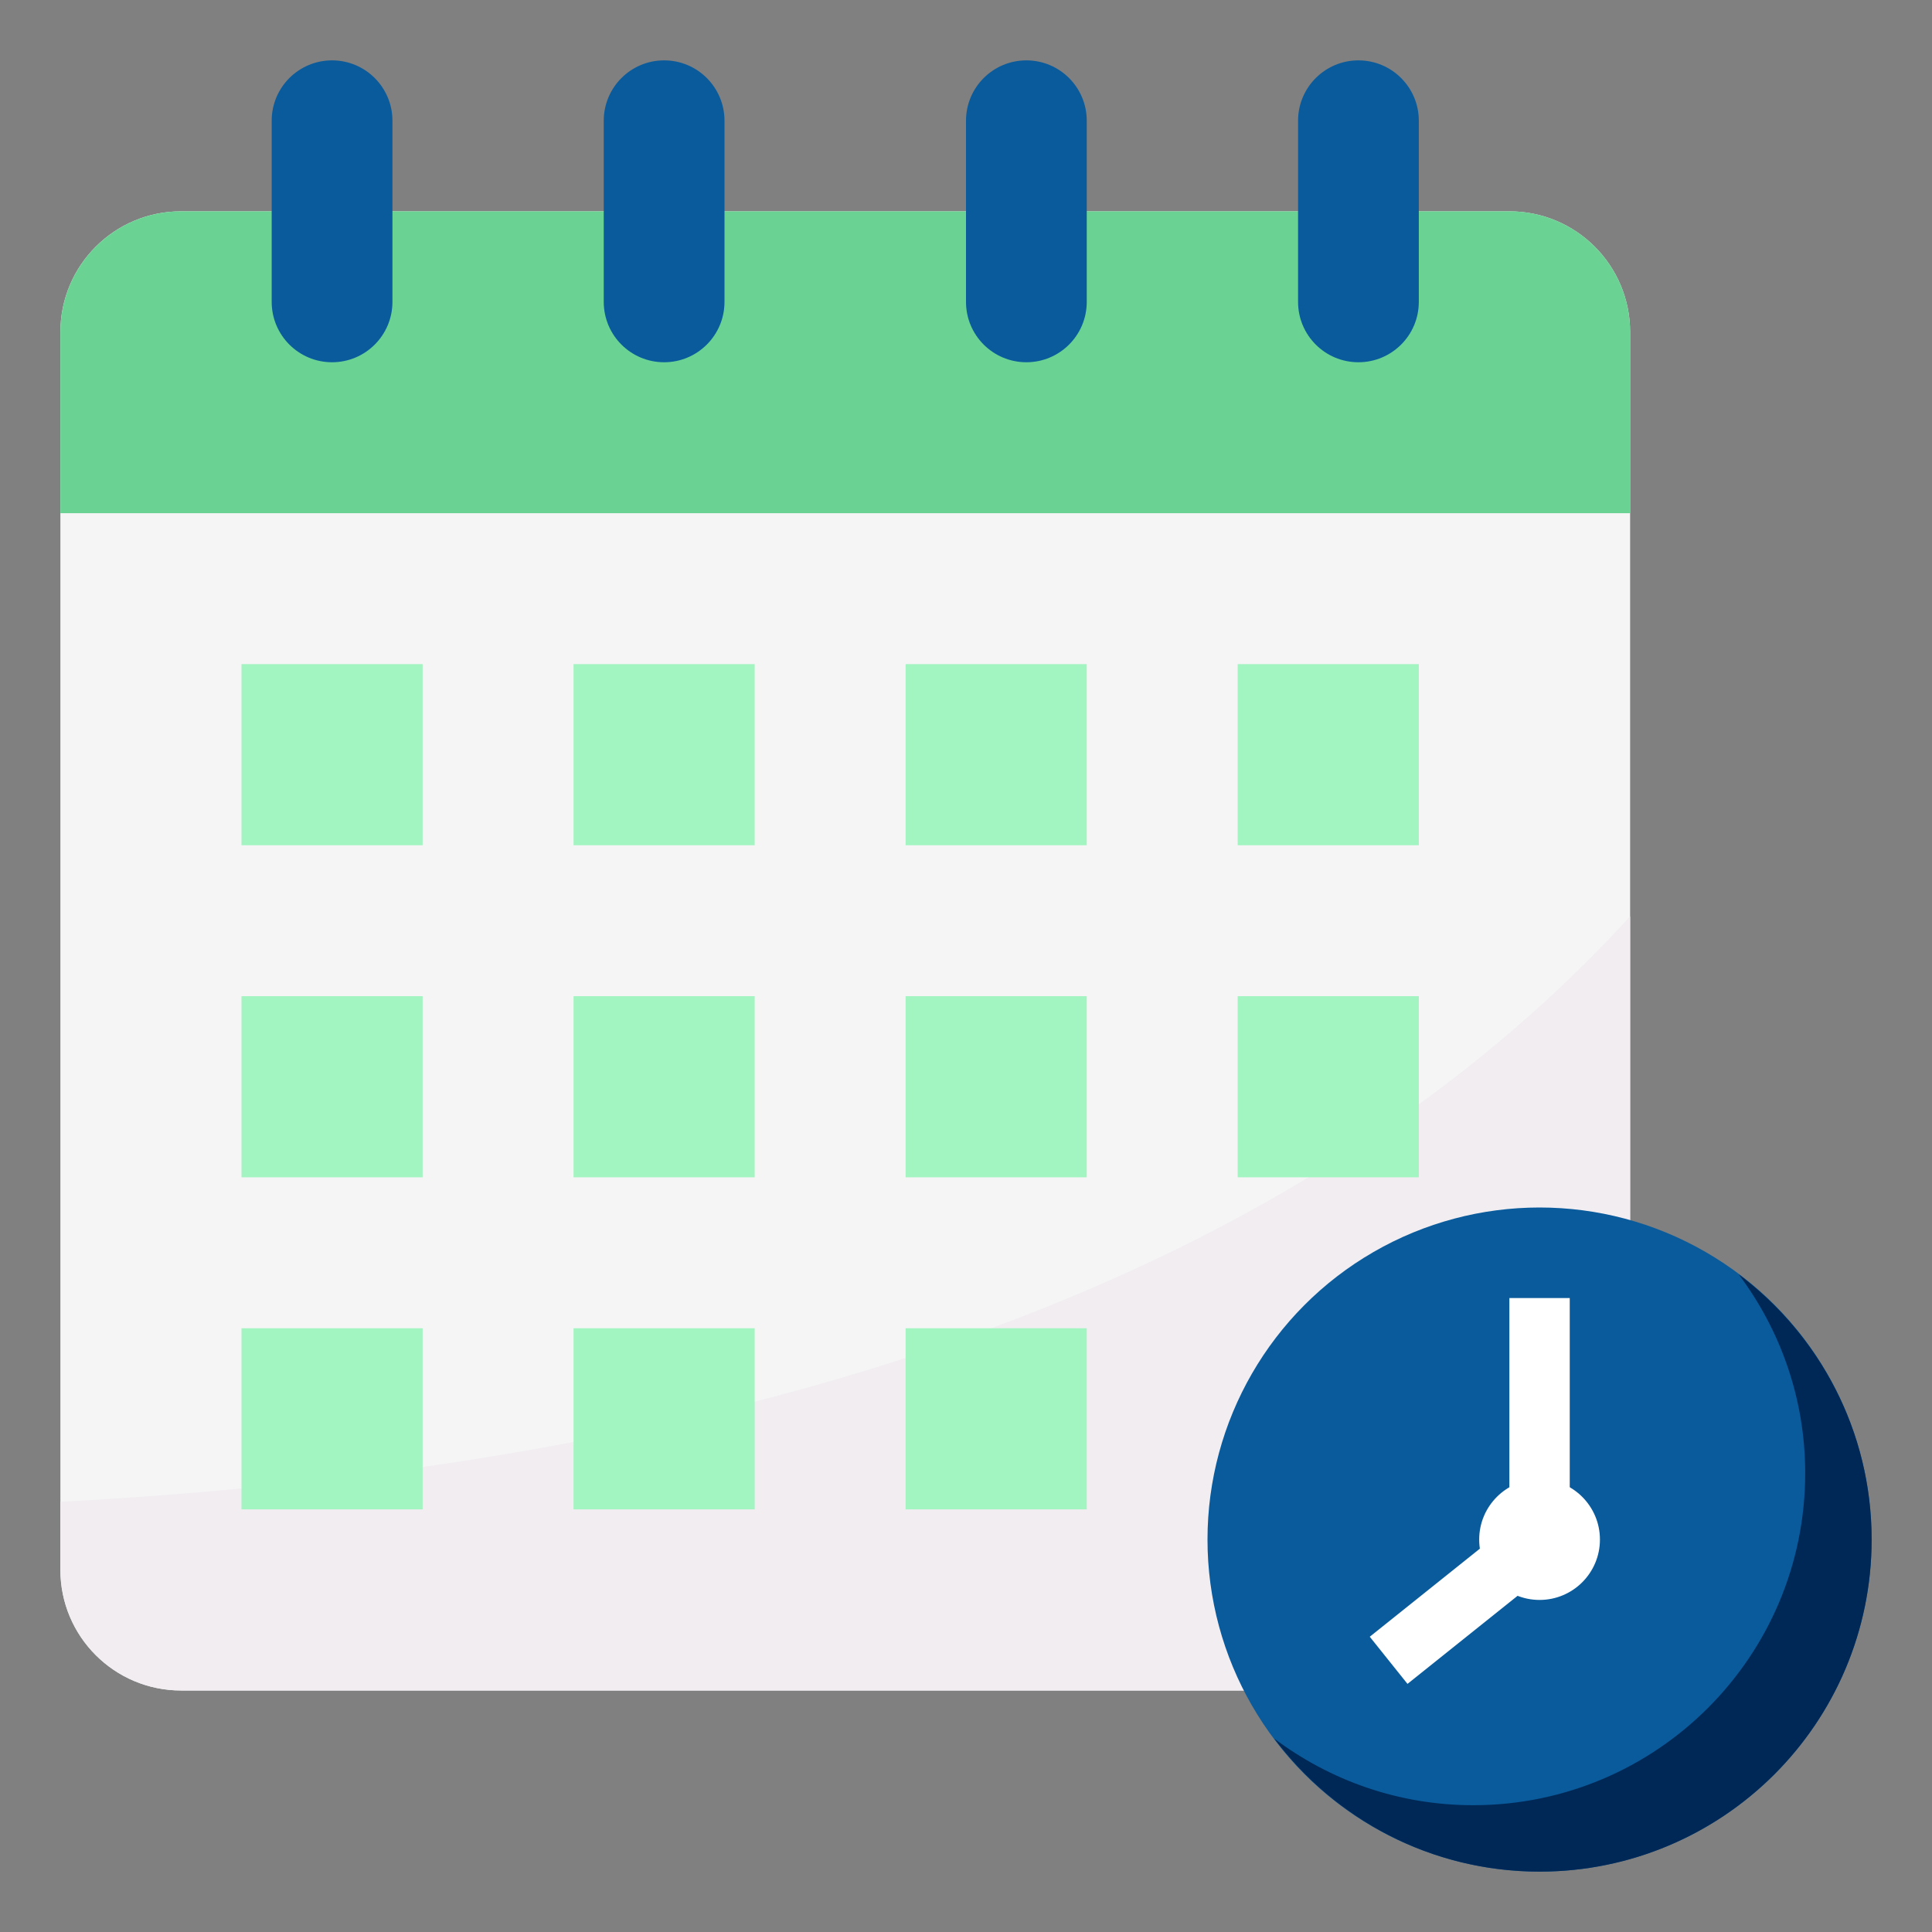
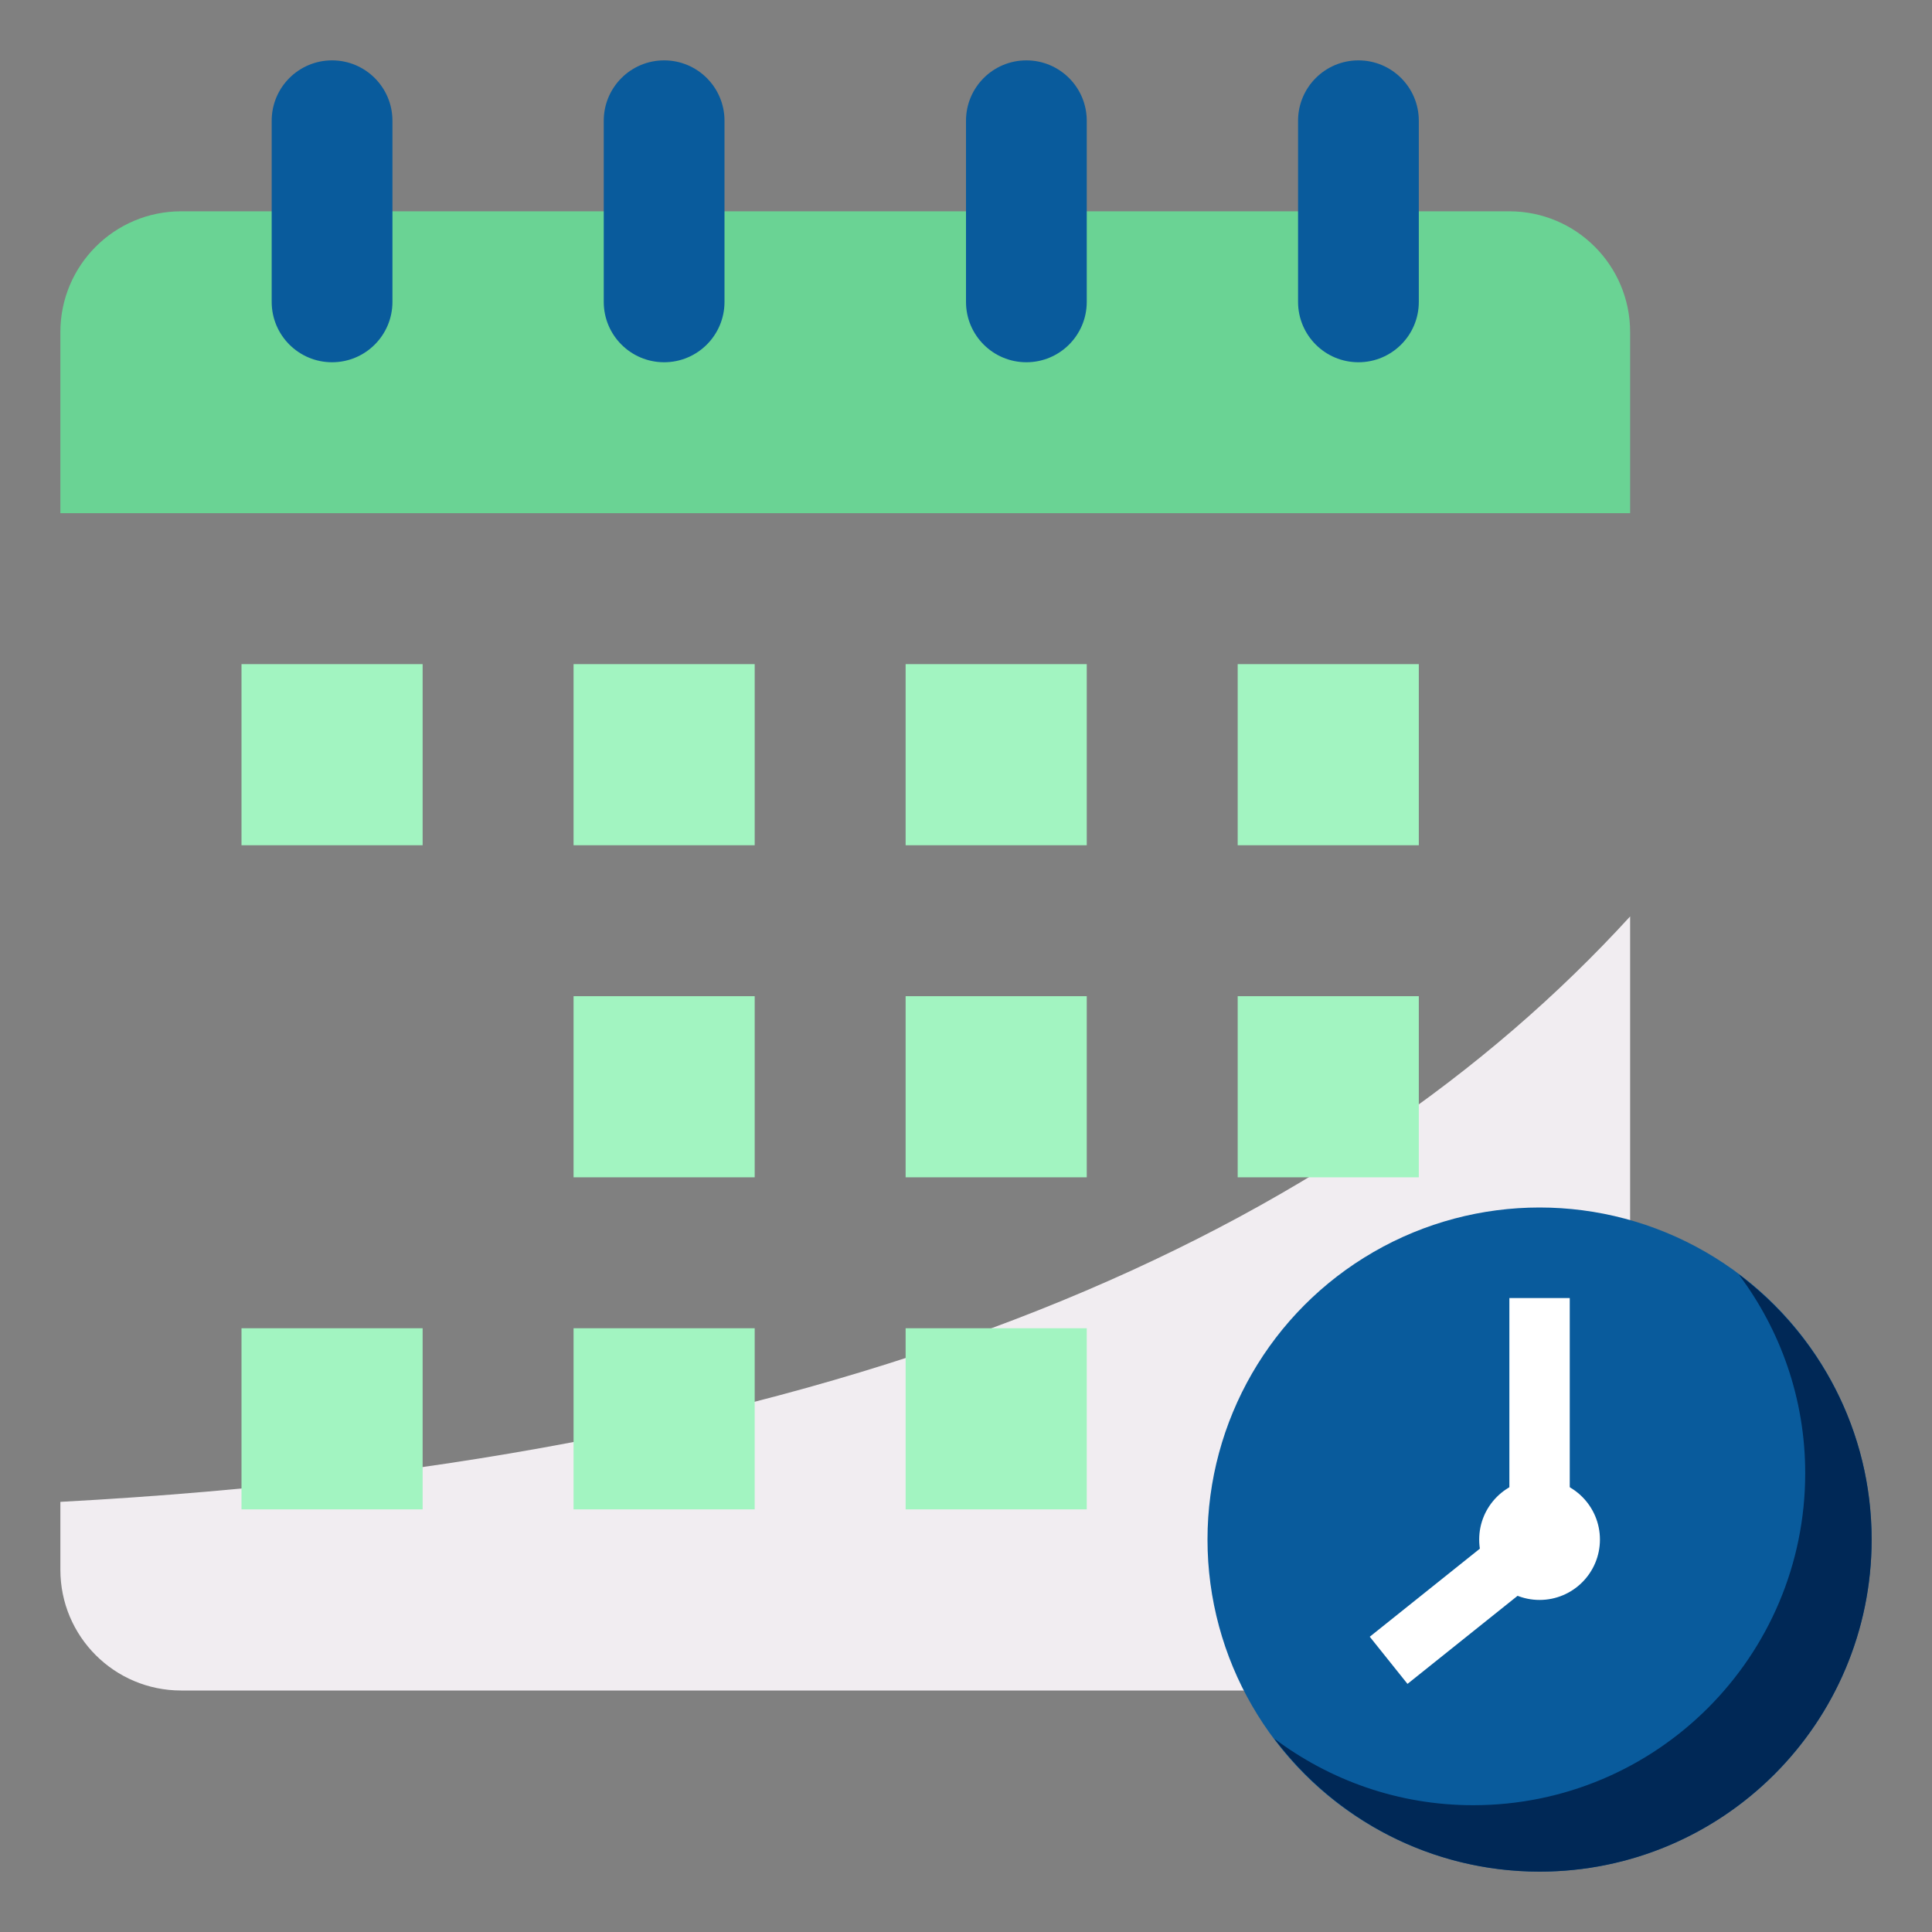
<svg xmlns="http://www.w3.org/2000/svg" version="1.1" width="512" height="512" x="0" y="0" viewBox="0 0 64 64" style="enable-background:new 0 0 512 512" xml:space="preserve" class="">
  <rect x="0" y="0" width="64" height="64" fill="#808080" stroke="none" />
  <g>
-     <path d="m50 7c2.21 0 4 1.79 4 4v41c0 2.21-1.79 4-4 4h-44c-2.21 0-4-1.79-4-4v-41c0-2.21 1.79-4 4-4z" fill="#f5f5f5" data-original="#ded8d0" style="" class="" />
    <path d="m6 56h44c2.21 0 4-1.79 4-4v-21.642c-9.464 10.354-25.474 17.971-52 19.393v2.249c0 2.21 1.79 4 4 4z" fill="#f1edf1" data-original="#c9c4bd" style="" class="" />
    <circle cx="51" cy="51" fill="#095b9c" r="11" data-original="#f5a947" style="" class="" />
    <path d="m57.592 42.209c1.381 1.838 2.208 4.115 2.208 6.591 0 6.075-4.925 11-11 11-2.476 0-4.753-.828-6.591-2.209 2.007 2.672 5.192 4.409 8.791 4.409 6.075 0 11-4.925 11-11 0-3.599-1.736-6.785-4.408-8.791z" fill="#002856" data-original="#f09d3a" style="" class="" />
    <path d="m54 17h-52v-6c0-2.209 1.791-4 4-4h44c2.209 0 4 1.791 4 4z" fill="#6ad394" data-original="#e34e4b" style="" class="" />
    <path d="m11 12c-1.105 0-2-.895-2-2v-6c0-1.105.895-2 2-2 1.105 0 2 .895 2 2v6c0 1.105-.895 2-2 2z" fill="#095b9c" data-original="#f5a947" style="" class="" />
    <path d="m22 12c-1.105 0-2-.895-2-2v-6c0-1.105.895-2 2-2 1.105 0 2 .895 2 2v6c0 1.105-.895 2-2 2z" fill="#095b9c" data-original="#f5a947" style="" class="" />
    <path d="m34 12c-1.105 0-2-.895-2-2v-6c0-1.105.895-2 2-2 1.105 0 2 .895 2 2v6c0 1.105-.895 2-2 2z" fill="#095b9c" data-original="#f5a947" style="" class="" />
    <path d="m45 12c-1.105 0-2-.895-2-2v-6c0-1.105.895-2 2-2 1.105 0 2 .895 2 2v6c0 1.105-.895 2-2 2z" fill="#095b9c" data-original="#f5a947" style="" class="" />
    <g fill="#50b6cf">
      <path d="m8 22h6v6h-6z" fill="#a2f4c1" data-original="#50b6cf" style="" class="" />
      <path d="m19 22h6v6h-6z" fill="#a2f4c1" data-original="#50b6cf" style="" class="" />
      <path d="m30 22h6v6h-6z" fill="#a2f4c1" data-original="#50b6cf" style="" class="" />
-       <path d="m41 22h6v6h-6z" fill="#a2f4c1" data-original="#50b6cf" style="" class="" />
-       <path d="m8 33h6v6h-6z" fill="#a2f4c1" data-original="#50b6cf" style="" class="" />
+       <path d="m41 22h6v6h-6" fill="#a2f4c1" data-original="#50b6cf" style="" class="" />
      <path d="m19 33h6v6h-6z" fill="#a2f4c1" data-original="#50b6cf" style="" class="" />
      <path d="m30 33h6v6h-6z" fill="#a2f4c1" data-original="#50b6cf" style="" class="" />
      <path d="m41 33h6v6h-6z" fill="#a2f4c1" data-original="#50b6cf" style="" class="" />
      <path d="m8 44h6v6h-6z" fill="#a2f4c1" data-original="#50b6cf" style="" class="" />
      <path d="m19 44h6v6h-6z" fill="#a2f4c1" data-original="#50b6cf" style="" class="" />
      <path d="m30 44h6v6h-6z" fill="#a2f4c1" data-original="#50b6cf" style="" class="" />
    </g>
    <path d="m46.625 55.781-1.25-1.562 4.625-3.699v-7.52h2v8.48z" fill="#ffffff" data-original="#223b5a" style="" class="" />
    <circle cx="51" cy="51" fill="#ffffff" r="2" data-original="#223b5a" style="" class="" />
  </g>
</svg>